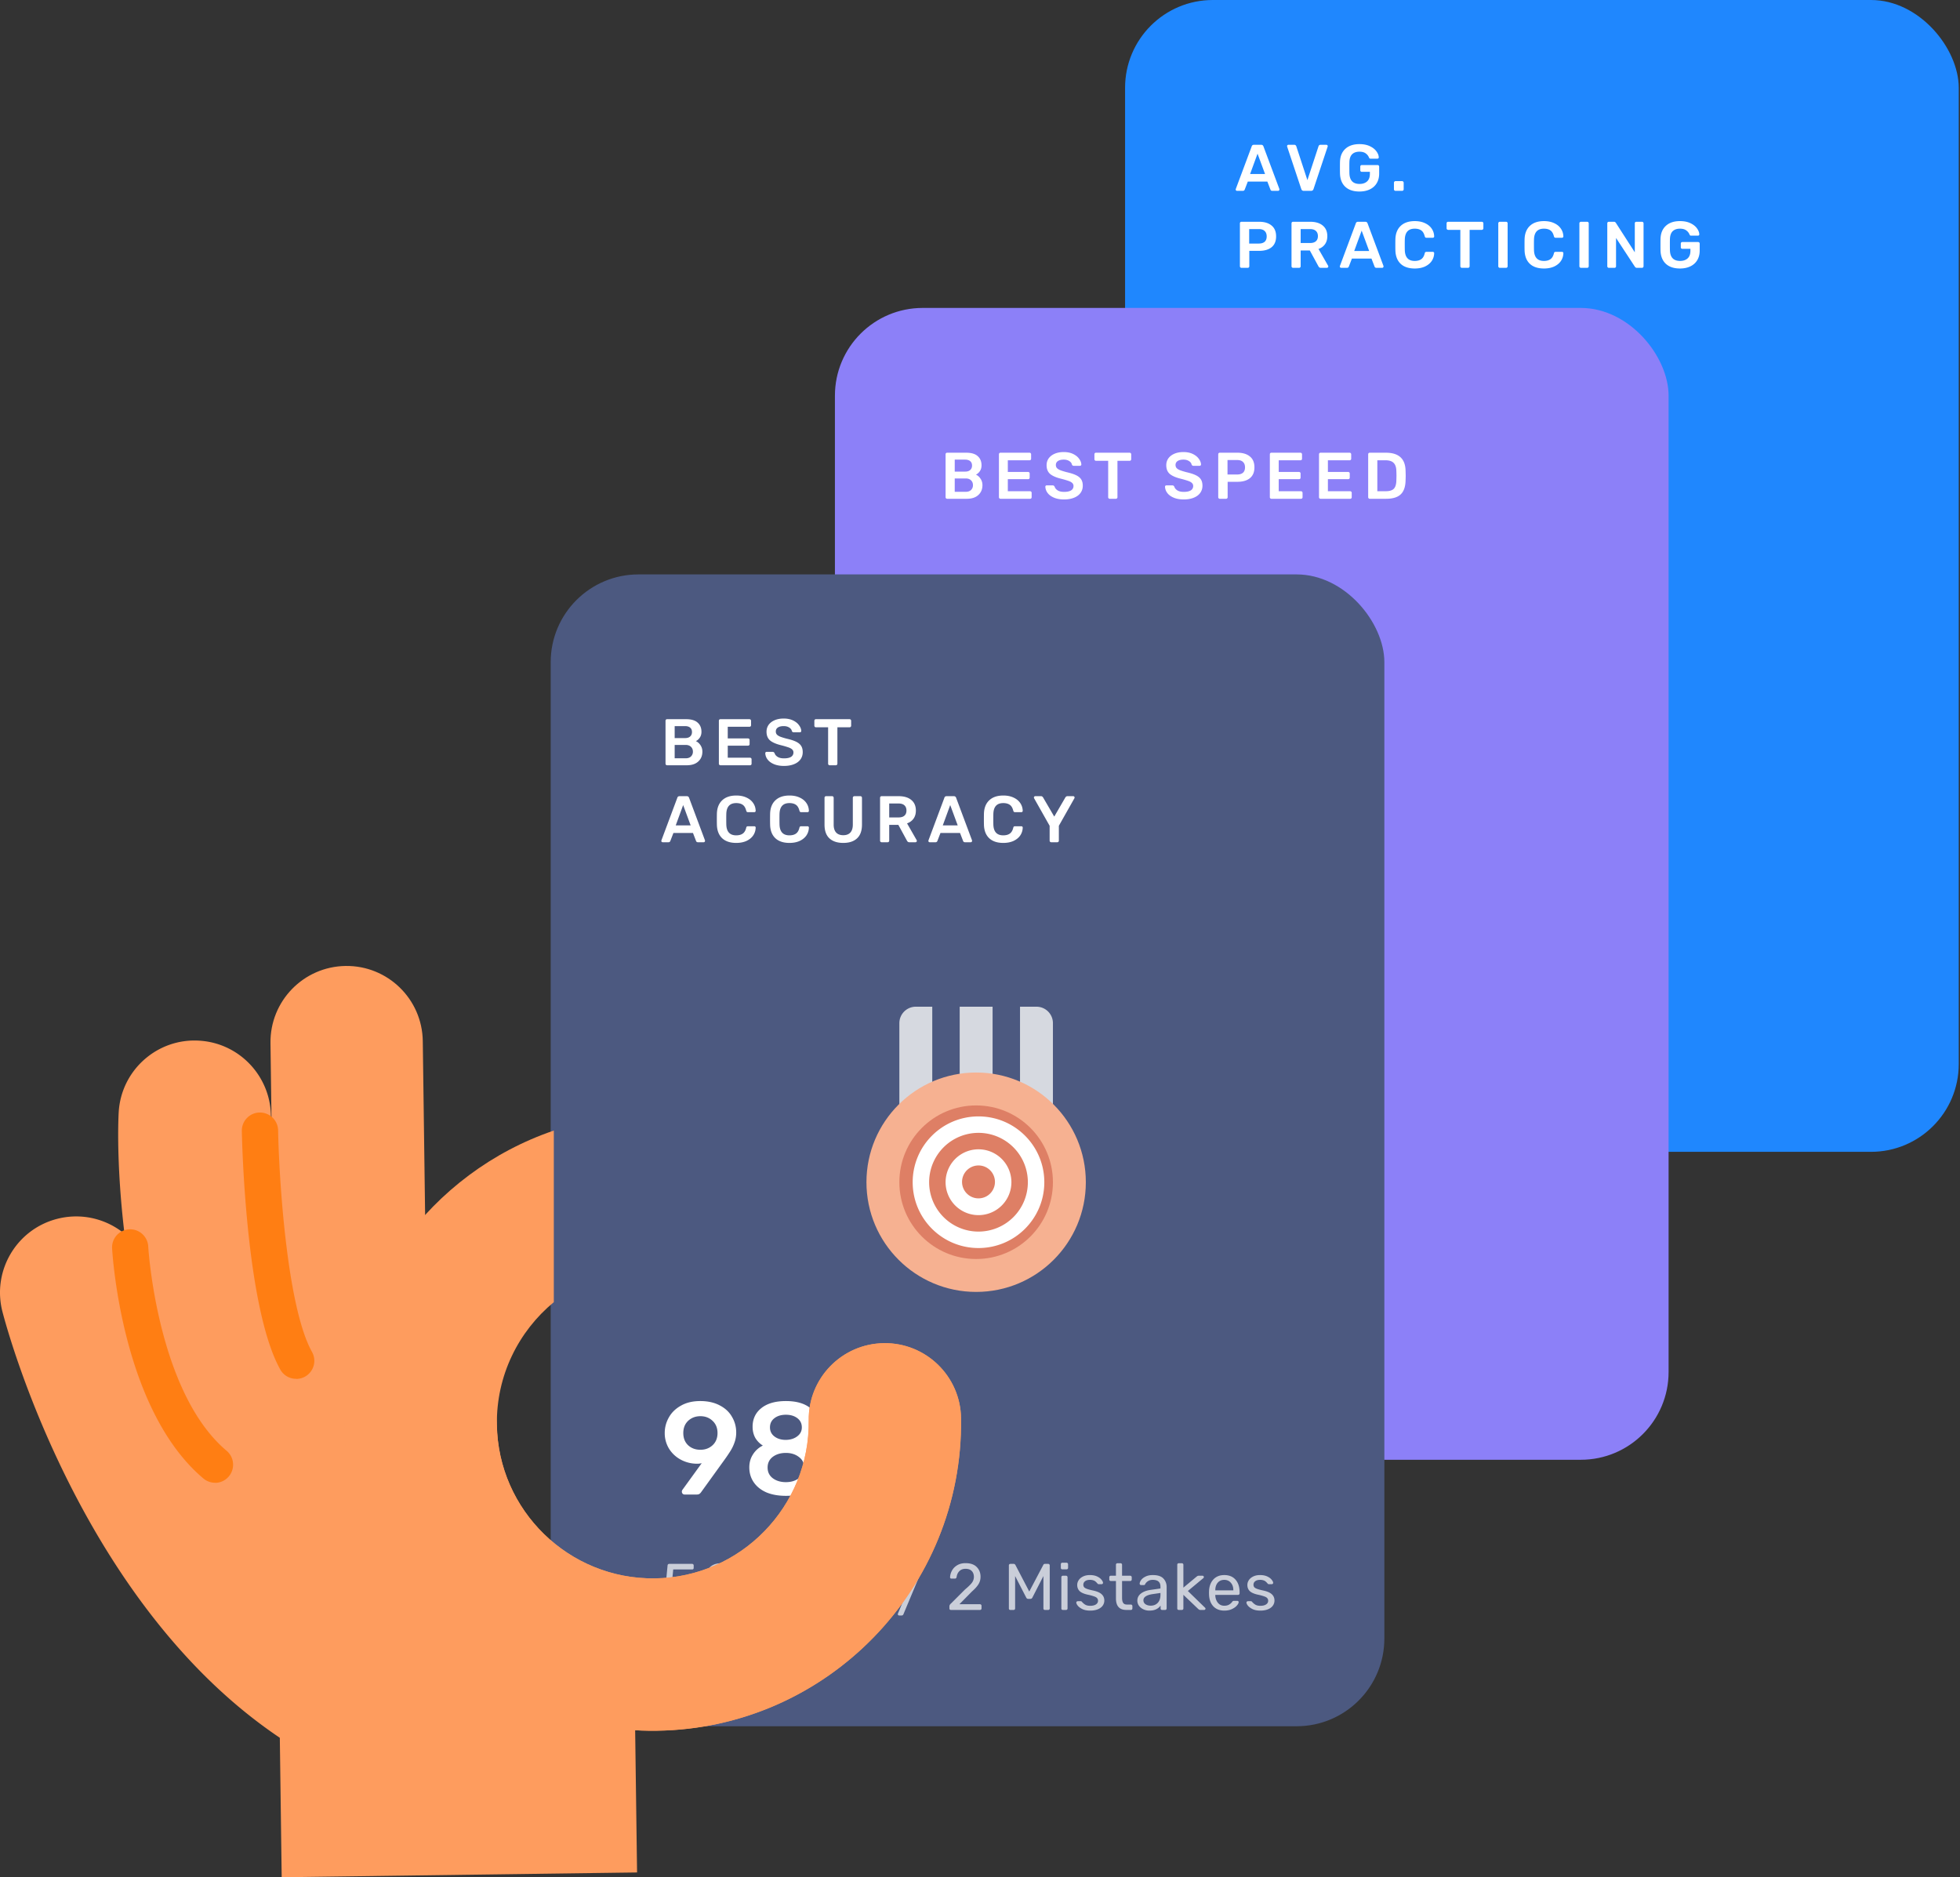
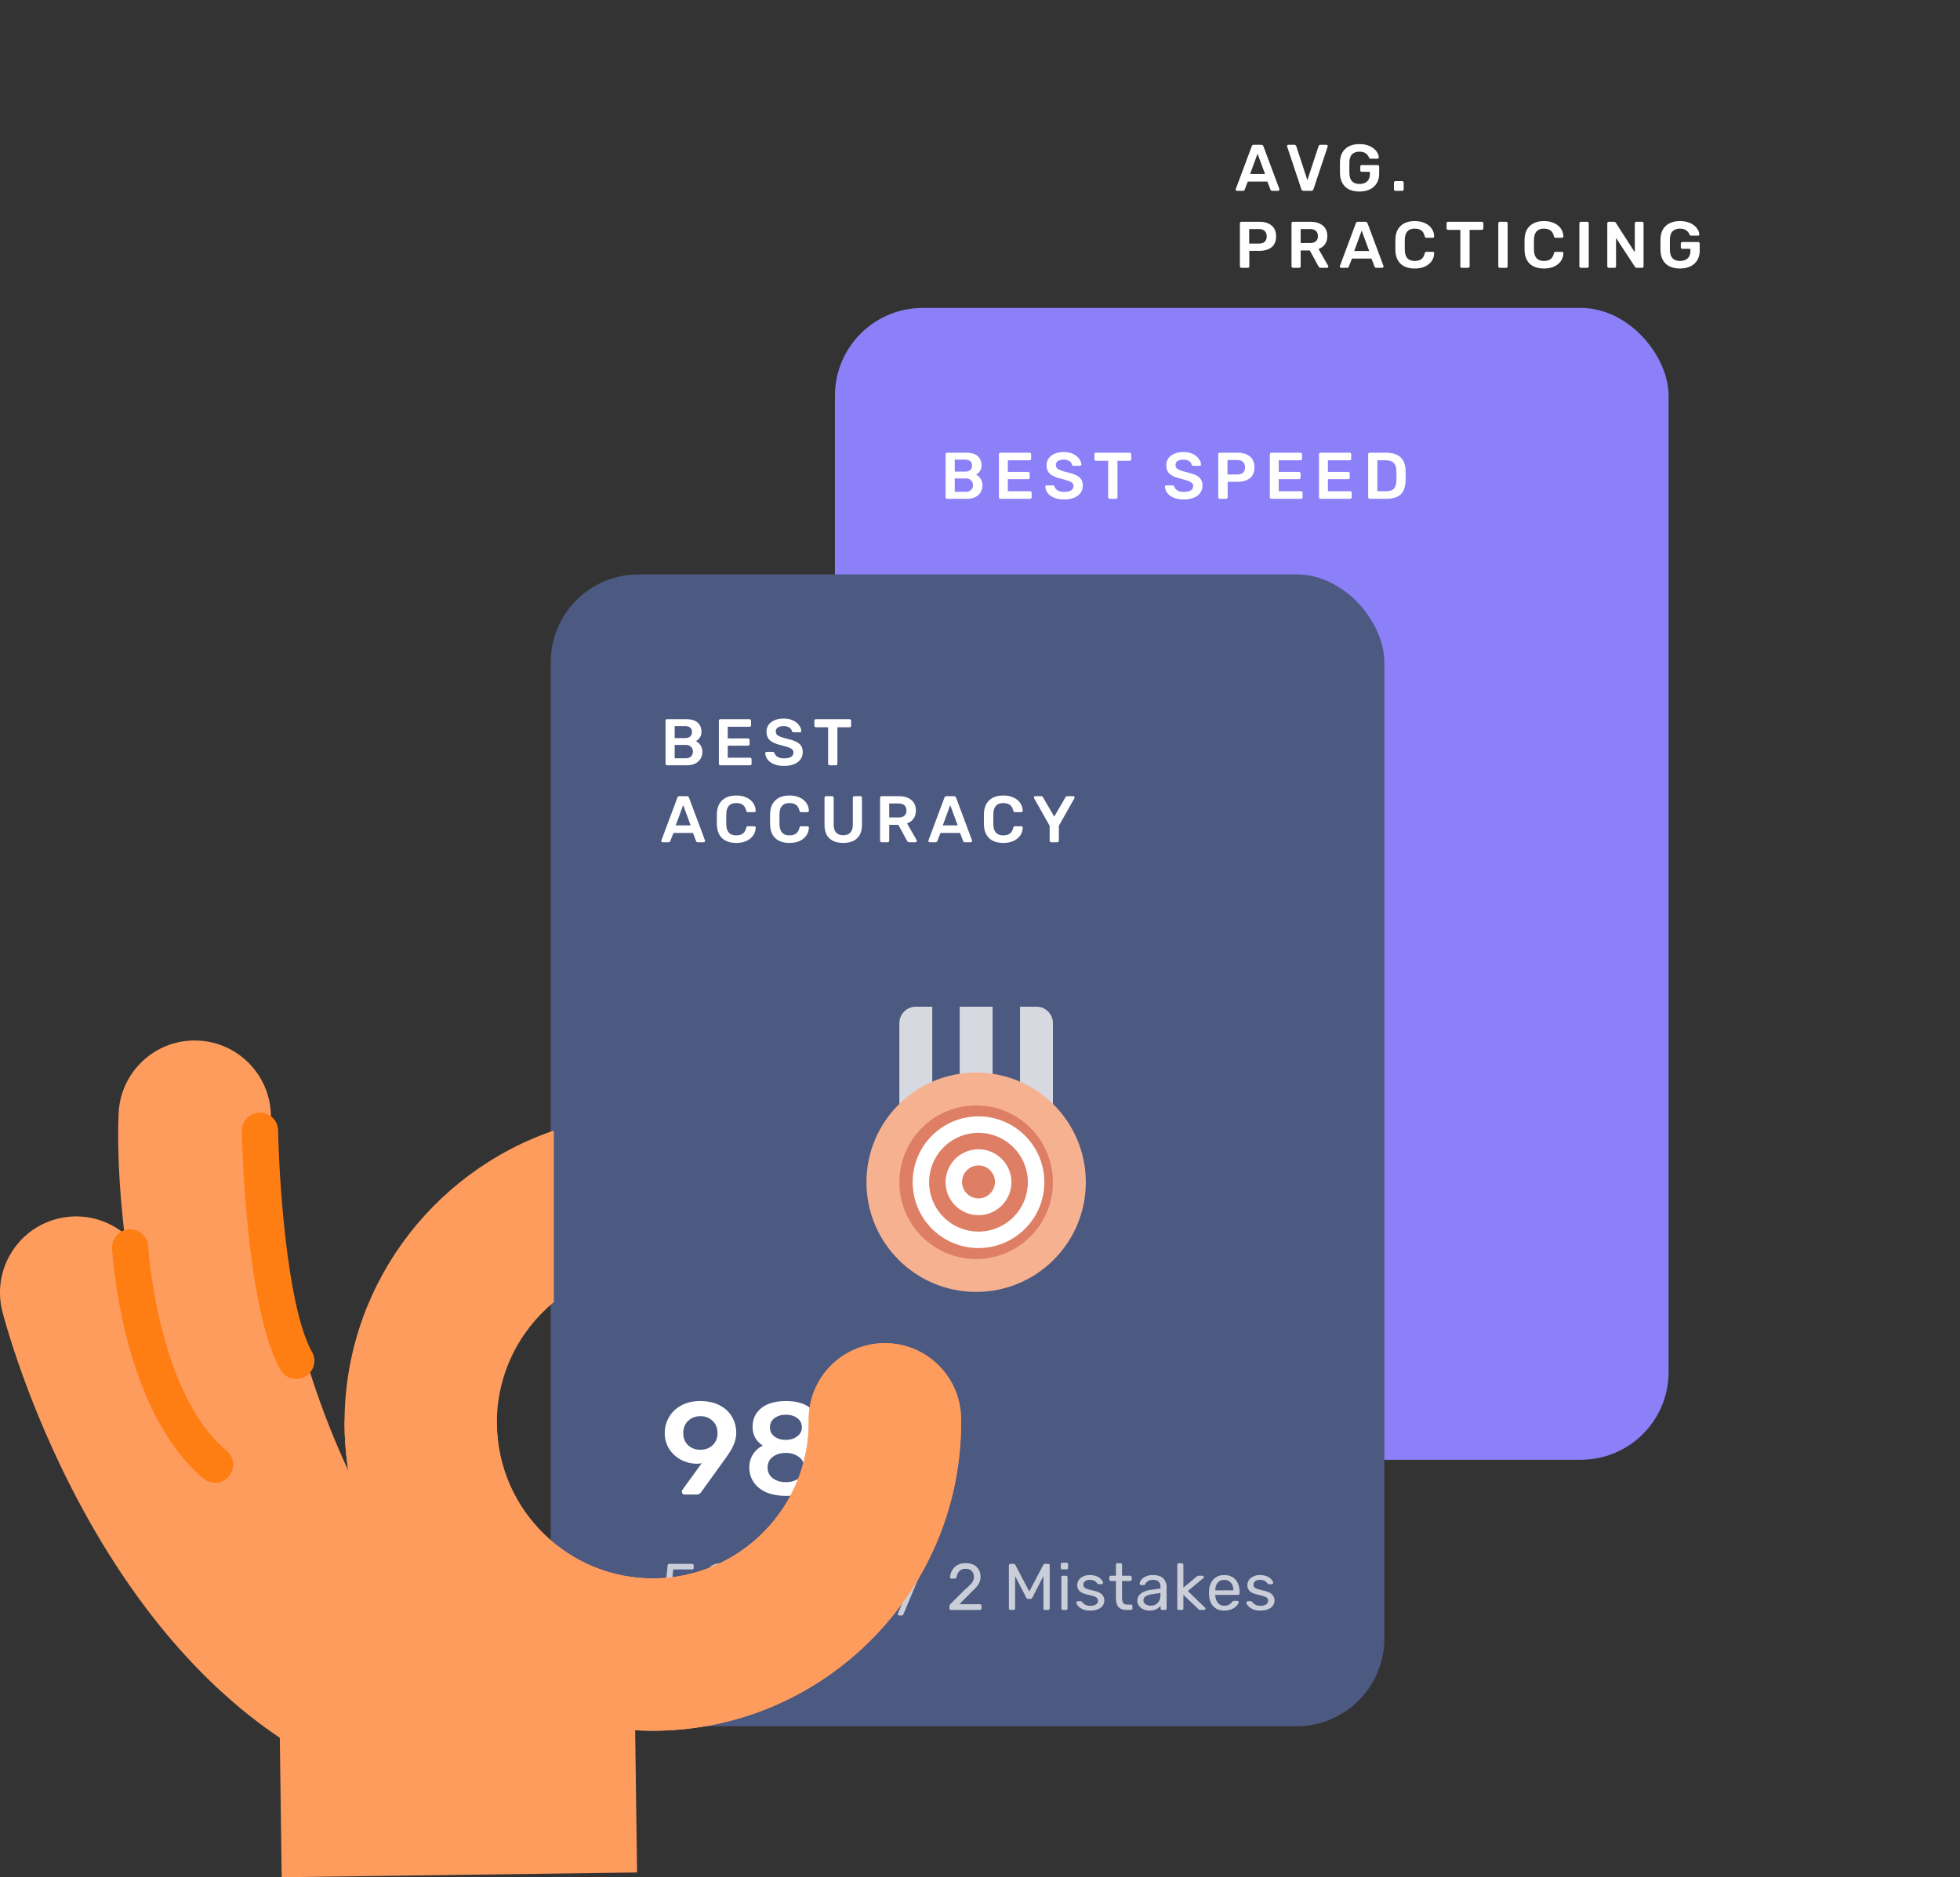
<svg xmlns="http://www.w3.org/2000/svg" width="331" height="317" fill="none">
  <rect width="100%" height="100%" fill="#333333" stroke="none" />
  <g clip-path="url(#a)">
-     <rect width="140.787" height="194.508" x="190" fill="#1F87FE" rx="14.82" />
    <path fill="#fff" d="M209.748 174.869a.275.275 0 0 1-.189-.067.279.279 0 0 1-.067-.189v-7.258c0-.081.022-.144.067-.189a.257.257 0 0 1 .189-.077h2.823c.837 0 1.496.203 1.978.611.482.407.723.997.723 1.767 0 .771-.241 1.36-.723 1.767-.474.401-1.134.601-1.978.601h-1.968v2.778a.26.26 0 0 1-.077.189.279.279 0 0 1-.189.067h-.589zm2.767-3.968c.541 0 .949-.122 1.223-.367.281-.244.422-.6.422-1.067 0-.467-.137-.822-.411-1.067-.274-.252-.686-.378-1.234-.378h-1.923v2.879h1.923zm6.385 4.079c-.763 0-1.375-.233-1.834-.7-.452-.474-.7-1.119-.745-1.934l-.011-.378.011-.367c.052-.8.304-1.437.756-1.912.459-.474 1.063-.711 1.812-.711.822 0 1.459.263 1.911.789.452.519.678 1.223.678 2.112v.189a.26.26 0 0 1-.077.189.244.244 0 0 1-.178.067h-3.846v.1c.022.481.167.893.434 1.233.274.334.633.501 1.078.501.341 0 .618-.067.833-.201.223-.14.386-.285.489-.433a.604.604 0 0 1 .145-.156.393.393 0 0 1 .189-.033h.544c.067 0 .123.019.167.056a.19.19 0 0 1 .067.155c0 .163-.104.36-.311.589-.2.23-.486.43-.856.601-.363.163-.782.244-1.256.244zm1.522-3.423v-.034c0-.511-.14-.926-.422-1.244-.274-.327-.645-.49-1.111-.49-.467 0-.838.163-1.112.49-.267.318-.4.733-.4 1.244v.034h3.045zm2.826 3.312a.279.279 0 0 1-.189-.067.283.283 0 0 1-.066-.189v-5.257c0-.074.022-.137.066-.189a.257.257 0 0 1 .189-.078h.512c.074 0 .137.026.189.078a.26.26 0 0 1 .077.189v.489c.304-.504.823-.756 1.556-.756h.434c.074 0 .133.026.178.078a.221.221 0 0 1 .077.178v.456a.22.22 0 0 1-.077.177.24.24 0 0 1-.178.067h-.667c-.4 0-.715.119-.945.356-.229.229-.344.544-.344.945v3.267a.257.257 0 0 1-.078.189.279.279 0 0 1-.189.067h-.545zm8.913.111c-.77 0-1.352-.252-1.745-.756s-.6-1.141-.622-1.911l-.011-.334.011-.333c.022-.764.229-1.397.622-1.901.393-.511.975-.767 1.745-.767.763 0 1.364.271 1.801.811v-2.556c0-.074.022-.133.066-.178a.257.257 0 0 1 .189-.078h.534c.074 0 .133.026.178.078a.223.223 0 0 1 .078.178v7.38a.257.257 0 0 1-.078.189.24.24 0 0 1-.178.067h-.5a.279.279 0 0 1-.189-.067.279.279 0 0 1-.067-.189v-.467c-.43.556-1.041.834-1.834.834zm.234-.9c.511 0 .892-.167 1.144-.5.26-.341.401-.745.423-1.212.007-.081.011-.222.011-.422 0-.208-.004-.352-.011-.434a1.858 1.858 0 0 0-.423-1.145c-.266-.326-.648-.489-1.144-.489-.527 0-.912.163-1.156.489-.237.326-.367.756-.389 1.29l-.012.322c0 1.401.519 2.101 1.557 2.101zm6.061.9c-.363 0-.7-.074-1.011-.222a1.951 1.951 0 0 1-.745-.6 1.489 1.489 0 0 1-.266-.856c0-.489.2-.889.6-1.201.407-.318.956-.526 1.645-.622l1.656-.234v-.322c0-.756-.434-1.134-1.301-1.134-.326 0-.592.071-.8.212a1.363 1.363 0 0 0-.467.478.304.304 0 0 1-.089.144c-.029.03-.074.045-.133.045h-.478a.268.268 0 0 1-.178-.067.267.267 0 0 1-.066-.178c.007-.178.089-.378.244-.6.163-.23.411-.426.745-.589.333-.171.745-.256 1.234-.256.829 0 1.426.196 1.789.589.363.385.545.867.545 1.445v3.601a.257.257 0 0 1-.078.189.24.24 0 0 1-.178.067h-.511a.279.279 0 0 1-.189-.067.279.279 0 0 1-.067-.189v-.478c-.163.237-.4.438-.711.601-.311.163-.708.244-1.19.244zm.234-.834c.482 0 .874-.155 1.178-.466.311-.319.467-.775.467-1.367v-.312l-1.289.189c-.527.074-.923.2-1.19.378-.266.171-.4.389-.4.656 0 .296.122.526.367.689.244.156.533.233.867.233zm5.365 2.835a.216.216 0 0 1-.156-.067.214.214 0 0 1-.067-.156c0-.051.019-.118.056-.2l.856-2.034-2.123-5.012a.739.739 0 0 1-.056-.189.228.228 0 0 1 .234-.234h.544c.119 0 .208.063.267.189l1.69 4.046 1.734-4.046c.059-.126.151-.189.277-.189h.523c.066 0 .122.022.167.067a.213.213 0 0 1 .066.156c0 .022-.018.088-.055.2l-3.157 7.28c-.059.126-.152.189-.278.189h-.522z" opacity=".7" />
    <path fill="#fff" d="M214.682 155.377a.511.511 0 0 1-.377-.156.511.511 0 0 1-.156-.377v-11.515l-3.379 2.601a.472.472 0 0 1-.311.111c-.178 0-.326-.082-.445-.245l-.933-1.2a.64.64 0 0 1-.112-.334c0-.178.082-.326.245-.444l4.979-3.846c.134-.104.319-.156.556-.156h1.956a.47.47 0 0 1 .378.156.47.47 0 0 1 .156.378v14.494a.511.511 0 0 1-.156.377.47.47 0 0 1-.378.156h-2.023zm11.12.245c-1.23 0-2.289-.208-3.179-.623-.874-.415-1.548-.963-2.022-1.645a4.153 4.153 0 0 1-.734-2.201v-.044c0-.119.044-.215.133-.289a.504.504 0 0 1 .334-.111h2.067c.341 0 .563.148.667.444.207.653.548 1.134 1.023 1.445.489.312 1.059.467 1.711.467.83 0 1.519-.252 2.068-.756.563-.503.844-1.207.844-2.111 0-.801-.281-1.453-.844-1.957-.549-.503-1.238-.755-2.068-.755-.444 0-.807.059-1.089.177a3.68 3.68 0 0 0-.823.489c-.177.134-.318.23-.422.289a.734.734 0 0 1-.333.067h-2.045a.53.53 0 0 1-.356-.133.532.532 0 0 1-.133-.356l.778-7.602a.652.652 0 0 1 .177-.423.607.607 0 0 1 .445-.178h8.358c.148 0 .274.052.378.156.104.104.156.23.156.378v1.489a.513.513 0 0 1-.156.378.515.515 0 0 1-.378.156h-6.424l-.356 3.623c.726-.504 1.697-.756 2.912-.756.964 0 1.853.208 2.668.623.83.4 1.489.985 1.978 1.756.489.756.734 1.638.734 2.645 0 1.082-.252 2.031-.756 2.846-.504.8-1.215 1.422-2.134 1.867-.904.43-1.964.645-3.179.645zm14.434-.245a.515.515 0 0 1-.378-.156.511.511 0 0 1-.156-.377v-10.493c0-.148.052-.274.156-.378a.518.518 0 0 1 .378-.155h1.734c.148 0 .274.052.378.155.103.104.155.23.155.378v.756c.771-1.008 1.845-1.512 3.224-1.512 1.644 0 2.793.66 3.445 1.979.356-.593.86-1.067 1.512-1.423a4.208 4.208 0 0 1 2.111-.556c1.216 0 2.209.415 2.979 1.245.771.83 1.156 2.038 1.156 3.624v6.38a.514.514 0 0 1-.155.377.47.47 0 0 1-.378.156h-1.823a.515.515 0 0 1-.378-.156.511.511 0 0 1-.156-.377v-6.202c0-.934-.2-1.608-.6-2.023-.385-.43-.904-.645-1.556-.645-.578 0-1.074.215-1.489.645-.4.429-.6 1.104-.6 2.023v6.202a.511.511 0 0 1-.156.377.515.515 0 0 1-.378.156h-1.823a.515.515 0 0 1-.378-.156.514.514 0 0 1-.155-.377v-6.202c0-.934-.208-1.608-.623-2.023-.4-.43-.911-.645-1.534-.645-.592 0-1.096.215-1.511.645-.4.429-.6 1.104-.6 2.023v6.202a.511.511 0 0 1-.156.377.515.515 0 0 1-.378.156h-1.867zm20.155-13.471a.515.515 0 0 1-.378-.156.512.512 0 0 1-.156-.378v-1.6c0-.148.052-.274.156-.378a.515.515 0 0 1 .378-.156h2.023c.148 0 .274.052.378.156.118.104.177.23.177.378v1.6a.51.51 0 0 1-.155.378.541.541 0 0 1-.4.156h-2.023zm.089 13.471a.515.515 0 0 1-.378-.156.511.511 0 0 1-.156-.377v-10.493c0-.148.052-.274.156-.378a.518.518 0 0 1 .378-.155h1.845c.163 0 .289.052.378.155a.473.473 0 0 1 .155.378v10.493a.514.514 0 0 1-.155.377.47.47 0 0 1-.378.156h-1.845zm6.046 0a.515.515 0 0 1-.378-.156.514.514 0 0 1-.155-.377v-10.493c0-.148.052-.274.155-.378a.518.518 0 0 1 .378-.155h1.823c.148 0 .274.052.378.155.104.104.156.23.156.378v.912c.874-1.112 2.111-1.668 3.712-1.668 1.363 0 2.445.452 3.245 1.356.801.89 1.201 2.105 1.201 3.646v6.247a.511.511 0 0 1-.156.377.47.47 0 0 1-.378.156h-1.956a.515.515 0 0 1-.378-.156.51.51 0 0 1-.155-.377v-6.114c0-.874-.215-1.548-.645-2.022-.415-.489-1.023-.734-1.823-.734-.785 0-1.408.245-1.867.734-.445.489-.667 1.163-.667 2.022v6.114a.511.511 0 0 1-.156.377.47.47 0 0 1-.378.156h-1.956zM208.914 32.23a.253.253 0 0 1-.167-.067.227.227 0 0 1-.066-.167l.022-.1 2.678-7.169c.052-.185.182-.278.389-.278h1.212c.193 0 .322.093.389.278l2.679 7.169a.353.353 0 0 1 .011.1.228.228 0 0 1-.067.167.212.212 0 0 1-.156.067h-.967a.332.332 0 0 1-.222-.067.303.303 0 0 1-.1-.145l-.522-1.356h-3.301l-.523 1.356a.321.321 0 0 1-.322.212h-.967zm4.724-2.846-1.267-3.434-1.256 3.434h2.523zm6.542 2.846c-.215 0-.356-.104-.423-.312l-2.378-7.135-.022-.1a.227.227 0 0 1 .233-.234h.978c.097 0 .171.026.223.078.059.044.1.1.122.167l1.878 5.724 1.879-5.724a.321.321 0 0 1 .111-.167.34.34 0 0 1 .233-.078h.978c.059 0 .111.022.156.067a.21.21 0 0 1 .078.167l-.023.1-2.378 7.135c-.067.208-.208.312-.423.312h-1.222zm9.396.11c-1.016 0-1.808-.262-2.379-.789-.563-.526-.863-1.26-.9-2.2-.008-.215-.011-.56-.011-1.034s.003-.819.011-1.034c.037-.918.341-1.637.911-2.156.578-.526 1.367-.789 2.368-.789.681 0 1.267.115 1.756.345.489.23.859.518 1.111.866.252.341.386.678.4 1.012v.022c0 .06-.022.111-.066.156a.253.253 0 0 1-.167.055h-1.145a.331.331 0 0 1-.167-.033.383.383 0 0 1-.1-.145 1.545 1.545 0 0 0-.544-.7c-.26-.2-.619-.3-1.078-.3-.519 0-.927.141-1.223.423-.289.281-.445.715-.467 1.3-.007.215-.011.54-.011.978 0 .43.004.756.011.978.045 1.178.615 1.767 1.712 1.767.526 0 .948-.14 1.267-.422.319-.289.478-.715.478-1.278v-.345h-1.356a.27.27 0 0 1-.2-.078.294.294 0 0 1-.067-.2v-.589c0-.081.022-.148.067-.2a.27.27 0 0 1 .2-.078h2.656c.082 0 .145.026.189.078a.27.27 0 0 1 .078.2v1.167c0 .615-.137 1.153-.411 1.612-.267.452-.652.8-1.156 1.045-.504.244-1.093.367-1.767.367zm6.096-.11a.254.254 0 0 1-.189-.078.257.257 0 0 1-.078-.19v-1.1c0-.074.026-.137.078-.189a.24.24 0 0 1 .189-.088h1.111c.074 0 .137.03.189.088a.257.257 0 0 1 .078.19v1.1a.257.257 0 0 1-.078.189.258.258 0 0 1-.189.078h-1.111zm-26.013 13a.258.258 0 0 1-.189-.078.257.257 0 0 1-.078-.19v-7.235c0-.081.022-.148.067-.2a.268.268 0 0 1 .2-.078h2.978c.89 0 1.59.211 2.101.634.511.415.767 1.026.767 1.834 0 .807-.256 1.419-.767 1.834-.504.407-1.204.61-2.101.61h-1.656v2.602a.257.257 0 0 1-.078.189.233.233 0 0 1-.188.078h-1.056zm2.923-4.102c.43 0 .759-.1.989-.3.23-.207.345-.511.345-.911 0-.386-.112-.686-.334-.9-.222-.223-.556-.334-1-.334h-1.623v2.445h1.623zm5.793 4.102a.254.254 0 0 1-.189-.078.257.257 0 0 1-.078-.19v-7.235c0-.081.022-.148.067-.2a.268.268 0 0 1 .2-.078h2.878c.904 0 1.612.211 2.123.634.519.422.778 1.022.778 1.8 0 .541-.133.997-.4 1.367-.259.364-.622.627-1.089.79l1.623 2.834a.279.279 0 0 1 .033.122.21.21 0 0 1-.078.167.212.212 0 0 1-.155.067h-1.012a.444.444 0 0 1-.278-.078.779.779 0 0 1-.166-.223l-1.434-2.634h-1.545v2.668a.257.257 0 0 1-.078.189c-.044.052-.107.078-.189.078h-1.011zm2.845-4.19c.445 0 .778-.1 1-.3.23-.2.345-.49.345-.868s-.115-.67-.345-.878c-.222-.207-.555-.311-1-.311h-1.567v2.356h1.567zm5.278 4.19a.253.253 0 0 1-.167-.067.228.228 0 0 1-.067-.167l.023-.1 2.678-7.169c.052-.185.182-.278.389-.278h1.212c.192 0 .322.093.389.278l2.678 7.169a.314.314 0 0 1 .012.1.228.228 0 0 1-.067.167.214.214 0 0 1-.156.067h-.967a.332.332 0 0 1-.222-.067.303.303 0 0 1-.1-.145l-.522-1.356h-3.301l-.523 1.356a.322.322 0 0 1-.322.212h-.967zm4.724-2.846-1.268-3.434-1.255 3.434h2.523zm7.699 2.957c-1.023 0-1.816-.263-2.379-.79-.556-.526-.852-1.267-.889-2.223-.008-.2-.011-.526-.011-.978 0-.459.003-.792.011-1 .037-.948.337-1.686.9-2.212.571-.533 1.36-.8 2.368-.8.659 0 1.233.115 1.722.345.489.222.867.53 1.134.922.267.385.408.823.422 1.312v.022c0 .06-.025.111-.077.155a.238.238 0 0 1-.156.056h-1.056c-.089 0-.155-.018-.2-.056a.432.432 0 0 1-.111-.21c-.119-.468-.315-.794-.589-.979-.274-.193-.641-.289-1.1-.289-1.068 0-1.623.597-1.668 1.79-.007.2-.011.507-.011.922 0 .415.004.73.011.945.045 1.193.6 1.79 1.668 1.79.459 0 .826-.097 1.1-.29.281-.192.478-.518.589-.978.022-.103.056-.174.1-.21a.356.356 0 0 1 .211-.056h1.056c.067 0 .122.022.167.066a.18.18 0 0 1 .066.167c-.014.49-.155.93-.422 1.323-.267.385-.645.693-1.134.922-.489.223-1.063.334-1.722.334zm7.964-.111a.258.258 0 0 1-.189-.078.26.26 0 0 1-.077-.19v-6.146h-2.057a.258.258 0 0 1-.189-.078.26.26 0 0 1-.077-.188v-.823a.3.3 0 0 1 .066-.2.272.272 0 0 1 .2-.078h5.669c.081 0 .148.026.2.078a.27.27 0 0 1 .078.2v.823a.257.257 0 0 1-.078.189.272.272 0 0 1-.2.077h-2.045v6.147a.257.257 0 0 1-.078.189.272.272 0 0 1-.2.078h-1.023zm6.408 0a.258.258 0 0 1-.189-.078.257.257 0 0 1-.078-.19v-7.246c0-.082.026-.145.078-.189a.258.258 0 0 1 .189-.078h1.044c.082 0 .145.026.189.078a.235.235 0 0 1 .078.189v7.247a.257.257 0 0 1-.078.189c-.044.052-.107.078-.189.078h-1.044zm7.445.11c-1.023 0-1.816-.262-2.379-.789-.556-.526-.852-1.267-.889-2.223-.007-.2-.011-.526-.011-.978 0-.459.004-.792.011-1 .037-.948.337-1.686.9-2.212.571-.533 1.36-.8 2.368-.8.659 0 1.233.115 1.722.345.49.222.867.53 1.134.922.267.385.408.823.423 1.312v.022a.2.2 0 0 1-.078.155.238.238 0 0 1-.156.056h-1.056c-.089 0-.155-.018-.2-.056a.432.432 0 0 1-.111-.21c-.119-.468-.315-.794-.589-.979-.274-.193-.641-.289-1.1-.289-1.067 0-1.623.597-1.668 1.79-.007.2-.011.507-.011.922 0 .415.004.73.011.945.045 1.193.601 1.79 1.668 1.79.459 0 .826-.097 1.1-.29.281-.192.478-.518.589-.978.022-.103.056-.174.1-.21a.356.356 0 0 1 .211-.056h1.056c.067 0 .122.022.167.066.052.045.074.1.067.167-.015.49-.156.93-.423 1.323-.267.385-.644.693-1.134.922-.489.223-1.063.334-1.722.334zm6.253-.11a.258.258 0 0 1-.189-.078.257.257 0 0 1-.078-.19v-7.246c0-.082.026-.145.078-.189a.258.258 0 0 1 .189-.078h1.045c.081 0 .144.026.189.078a.237.237 0 0 1 .077.189v7.247a.26.26 0 0 1-.077.189.237.237 0 0 1-.189.078h-1.045zm4.711 0a.254.254 0 0 1-.189-.078.257.257 0 0 1-.078-.19v-7.235a.3.3 0 0 1 .066-.2.272.272 0 0 1 .201-.078h.855c.089 0 .156.019.2.056.045.03.086.07.123.122l3.201 4.98v-4.88a.3.3 0 0 1 .066-.2.272.272 0 0 1 .2-.078h.934a.27.27 0 0 1 .2.078.27.27 0 0 1 .078.2v7.225a.27.27 0 0 1-.078.2.258.258 0 0 1-.189.078h-.867c-.126 0-.233-.06-.322-.178l-3.19-4.869v4.78a.27.27 0 0 1-.078.2.296.296 0 0 1-.2.067h-.933zm12.004.11c-1.015 0-1.808-.262-2.379-.789-.563-.526-.863-1.26-.9-2.2-.007-.215-.011-.56-.011-1.034s.004-.819.011-1.034c.037-.918.341-1.637.911-2.156.578-.526 1.367-.789 2.368-.789.681 0 1.267.115 1.756.345.489.23.859.518 1.111.867.252.34.386.678.401 1.011v.022c0 .06-.023.111-.067.156a.253.253 0 0 1-.167.055h-1.145a.327.327 0 0 1-.166-.033.372.372 0 0 1-.1-.145 1.554 1.554 0 0 0-.545-.7c-.259-.2-.619-.3-1.078-.3-.519 0-.926.141-1.223.423-.289.281-.444.715-.467 1.3-.007.215-.011.54-.011.978 0 .43.004.756.011.978.045 1.178.615 1.767 1.712 1.767.526 0 .948-.14 1.267-.422.319-.289.478-.715.478-1.278v-.345h-1.356a.272.272 0 0 1-.2-.078.299.299 0 0 1-.067-.2v-.589a.3.3 0 0 1 .067-.2.272.272 0 0 1 .2-.078h2.656c.082 0 .145.026.189.078a.27.27 0 0 1 .078.2v1.167c0 .615-.137 1.153-.411 1.612-.267.452-.652.8-1.156 1.045-.504.244-1.093.367-1.767.367z" />
-     <path fill="#D6D9E0" d="M247.029 75.779A2.779 2.779 0 0 1 249.808 73h2.779v22.23h-5.558V75.779zM267.406 73h2.779a2.779 2.779 0 0 1 2.779 2.779v19.45h-5.558V73zm-10.188 0h5.557v22.23h-5.557z" />
    <path fill="#E1E1E2" fill-rule="evenodd" d="M259.997 121.164c10.231 0 18.524-8.294 18.524-18.525 0-10.23-8.293-18.524-18.524-18.524-10.231 0-18.525 8.294-18.525 18.524 0 10.231 8.294 18.525 18.525 18.525z" clip-rule="evenodd" />
-     <path fill="#ABB5BC" fill-rule="evenodd" d="M259.997 115.607c7.161 0 12.967-5.806 12.967-12.968 0-7.161-5.806-12.967-12.967-12.967-7.162 0-12.968 5.806-12.968 12.967 0 7.162 5.806 12.968 12.968 12.968z" clip-rule="evenodd" />
    <path stroke="#fff" stroke-linecap="round" stroke-width="1.852" d="M259.467 95.23v8.336h6.484" />
  </g>
  <g clip-path="url(#b)">
    <rect width="140.787" height="194.508" x="141" y="52" fill="#8C80F8" rx="14.82" />
    <path fill="#fff" d="M161.14 226.98c-.615 0-1.148-.096-1.6-.289-.445-.193-.786-.445-1.023-.756a1.81 1.81 0 0 1-.378-1.022c0-.06.022-.111.067-.156a.245.245 0 0 1 .178-.078h.567c.14 0 .237.074.289.223.066.311.255.578.566.8.319.222.764.333 1.334.333.615 0 1.078-.107 1.39-.322.311-.222.466-.53.466-.923a.826.826 0 0 0-.233-.611c-.148-.155-.371-.293-.667-.411a16.903 16.903 0 0 0-1.334-.445c-.578-.163-1.037-.337-1.378-.522-.341-.185-.596-.415-.767-.689-.17-.274-.256-.619-.256-1.034 0-.4.108-.759.323-1.078.222-.319.537-.567.945-.745.407-.185.892-.278 1.456-.278.578 0 1.074.104 1.489.312.415.2.73.455.945.767.215.311.329.622.344.933a.217.217 0 0 1-.066.156c-.037.044-.093.066-.167.066h-.589c-.156 0-.252-.07-.289-.211-.045-.311-.219-.567-.523-.767-.303-.207-.685-.311-1.144-.311-.504 0-.901.097-1.19.289-.289.193-.433.478-.433.856 0 .252.067.459.2.622.141.163.352.308.633.434.282.118.693.256 1.234.411.63.171 1.126.348 1.49.534.363.177.633.403.811.678.178.266.267.607.267 1.022 0 .689-.267 1.23-.801 1.623-.533.393-1.252.589-2.156.589zm6.766 0c-.763 0-1.374-.233-1.834-.7-.452-.474-.7-1.119-.744-1.934l-.012-.378.012-.367c.051-.8.303-1.437.755-1.912.46-.474 1.064-.711 1.812-.711.823 0 1.46.263 1.912.789.452.519.678 1.223.678 2.112v.189a.257.257 0 0 1-.078.189.244.244 0 0 1-.178.067h-3.846v.1c.023.481.167.893.434 1.233.274.334.633.501 1.078.501.341 0 .619-.067.834-.201a1.69 1.69 0 0 0 .489-.433.607.607 0 0 1 .144-.156.393.393 0 0 1 .189-.033h.545a.25.25 0 0 1 .166.056.19.19 0 0 1 .067.155c0 .163-.104.36-.311.589-.2.23-.485.43-.856.601-.363.163-.782.244-1.256.244zm1.523-3.423v-.034c0-.511-.141-.926-.423-1.244-.274-.327-.644-.49-1.111-.49-.467 0-.837.163-1.111.49-.267.318-.401.733-.401 1.244v.034h3.046zm4.904 3.423c-.793 0-1.415-.222-1.867-.667-.445-.452-.682-1.082-.712-1.889l-.011-.445.011-.445c.03-.807.267-1.433.712-1.878.452-.452 1.074-.678 1.867-.678.534 0 .986.096 1.356.289.371.193.645.43.823.711.185.282.285.564.3.845a.195.195 0 0 1-.067.178.284.284 0 0 1-.189.067h-.533c-.075 0-.13-.015-.167-.045a.453.453 0 0 1-.111-.178c-.126-.355-.304-.607-.534-.755-.23-.156-.519-.234-.867-.234-.459 0-.826.145-1.1.434-.267.281-.411.715-.434 1.3l-.011.4.011.378c.023.593.167 1.03.434 1.312.267.281.633.422 1.1.422.348 0 .637-.074.867-.222.23-.156.408-.412.534-.767a.461.461 0 0 1 .111-.178c.037-.037.092-.056.167-.056h.533c.074 0 .137.026.189.078a.196.196 0 0 1 .067.178c-.015.274-.115.556-.3.845-.178.281-.452.518-.823.711-.363.193-.815.289-1.356.289zm6.582.823a.214.214 0 0 1-.155-.067.212.212 0 0 1-.067-.156.43.43 0 0 1 .033-.133l3.802-9.114c.059-.134.155-.2.289-.2h.433c.059 0 .111.022.156.066a.217.217 0 0 1 .066.156.353.353 0 0 1-.022.133l-3.812 9.114c-.059.134-.156.201-.289.201h-.434zm13.926-.212a.312.312 0 0 1-.211-.077.776.776 0 0 1-.167-.178l-.456-.623c-.385.178-.848.267-1.389.267-.964 0-1.712-.252-2.245-.756-.527-.511-.804-1.278-.834-2.301a31.752 31.752 0 0 1-.011-.944c0-.408.004-.719.011-.934.03-1 .319-1.76.867-2.278.548-.527 1.286-.79 2.212-.79.933 0 1.671.263 2.212.79.548.518.837 1.278.867 2.278.014.43.022.741.022.934 0 .185-.008.5-.022.944-.03 1.016-.297 1.775-.801 2.279l.734 1.045a.276.276 0 0 1 .033.122v.022a.17.17 0 0 1-.066.134.217.217 0 0 1-.156.066h-.6zm-2.223-1.556c.585 0 1.052-.178 1.4-.533.356-.356.549-.901.578-1.634.015-.445.022-.741.022-.889 0-.163-.007-.46-.022-.889-.029-.734-.222-1.279-.578-1.634-.348-.356-.815-.534-1.4-.534-.586 0-1.052.178-1.401.534-.348.355-.537.9-.567 1.634-.007.214-.011.511-.011.889 0 .37.004.667.011.889.03.733.219 1.278.567 1.634.349.355.815.533 1.401.533zm7.085.945c-.764 0-1.375-.233-1.834-.7-.452-.474-.701-1.119-.745-1.934l-.011-.378.011-.367c.052-.8.304-1.437.756-1.912.459-.474 1.063-.711 1.811-.711.823 0 1.46.263 1.912.789.452.519.678 1.223.678 2.112v.189a.257.257 0 0 1-.078.189.24.24 0 0 1-.177.067h-3.846v.1c.022.481.167.893.433 1.233.274.334.634.501 1.078.501.341 0 .619-.067.834-.201a1.69 1.69 0 0 0 .489-.433.604.604 0 0 1 .145-.156.393.393 0 0 1 .189-.033h.544c.067 0 .122.019.167.056a.193.193 0 0 1 .067.155c0 .163-.104.36-.312.589-.2.23-.485.43-.855.601a3.043 3.043 0 0 1-1.256.244zm1.522-3.423v-.034c0-.511-.14-.926-.422-1.244-.274-.327-.645-.49-1.112-.49-.466 0-.837.163-1.111.49-.267.318-.4.733-.4 1.244v.034h3.045zm4.571 3.423c-.519 0-.956-.081-1.311-.244-.349-.171-.612-.364-.79-.578-.17-.215-.255-.393-.255-.534 0-.074.026-.13.078-.167a.295.295 0 0 1 .177-.066h.501c.074 0 .14.037.2.111.177.207.37.37.578.489.207.118.485.178.833.178.386 0 .697-.074.934-.223.244-.155.367-.366.367-.633a.611.611 0 0 0-.156-.434c-.096-.118-.267-.218-.511-.3a8.374 8.374 0 0 0-1.067-.289c-.645-.141-1.104-.344-1.378-.611-.267-.267-.401-.611-.401-1.034 0-.281.082-.548.245-.8a1.79 1.79 0 0 1 .733-.622c.327-.163.716-.245 1.168-.245.474 0 .878.078 1.211.233.333.156.582.341.745.556.17.208.255.382.255.523a.211.211 0 0 1-.077.166.225.225 0 0 1-.167.067h-.467a.273.273 0 0 1-.222-.111 2.722 2.722 0 0 0-.311-.322 1.006 1.006 0 0 0-.367-.212 1.718 1.718 0 0 0-.6-.089c-.356 0-.63.078-.823.234a.705.705 0 0 0-.289.589.66.66 0 0 0 .122.4c.082.104.237.2.467.289.237.089.578.182 1.023.278.704.148 1.2.363 1.489.645.296.274.445.626.445 1.055 0 .319-.093.608-.278.867-.185.26-.46.464-.823.612-.355.148-.781.222-1.278.222z" opacity=".7" />
    <path fill="#fff" d="M163.952 207.599c-1.304 0-2.415-.207-3.334-.622-.904-.415-1.586-.934-2.045-1.556-.445-.637-.682-1.29-.711-1.956 0-.134.044-.238.133-.312a.53.53 0 0 1 .356-.133h2c.326 0 .541.148.645.445.326 1.067 1.319 1.6 2.979 1.6.904 0 1.615-.207 2.134-.622.518-.43.778-1.038.778-1.823 0-1.482-.926-2.223-2.779-2.223h-2.29a.541.541 0 0 1-.4-.156.515.515 0 0 1-.155-.378v-.933c0-.237.103-.46.311-.667l3.979-3.89h-6.358a.515.515 0 0 1-.378-.156.518.518 0 0 1-.155-.378v-1.467c0-.163.044-.296.133-.4a.541.541 0 0 1 .4-.156h9.537c.163 0 .296.052.4.156a.541.541 0 0 1 .156.4v1.334c0 .222-.097.43-.289.622l-3.846 3.957.267.022c1.422.119 2.549.549 3.378 1.29.845.741 1.268 1.8 1.268 3.178 0 .979-.267 1.831-.801 2.557-.518.726-1.245 1.289-2.178 1.689-.919.386-1.964.578-3.135.578zm9.142-.222a.512.512 0 0 1-.378-.156.512.512 0 0 1-.156-.378v-2.2c0-.148.052-.274.156-.378a.481.481 0 0 1 .378-.178h2.223a.48.48 0 0 1 .377.178c.104.104.156.23.156.378v2.2a.512.512 0 0 1-.156.378.511.511 0 0 1-.377.156h-2.223zm12.808 0a.512.512 0 0 1-.378-.156.512.512 0 0 1-.156-.378v-2.845h-7.047a.515.515 0 0 1-.378-.156.514.514 0 0 1-.155-.377v-1.512c0-.237.081-.459.244-.667l6.558-9.092a.68.68 0 0 1 .333-.267c.149-.074.312-.111.489-.111h2.423c.164 0 .289.052.378.156a.47.47 0 0 1 .156.378v9.025h1.978c.163 0 .297.052.401.156a.47.47 0 0 1 .155.377v1.557a.514.514 0 0 1-.155.377.515.515 0 0 1-.378.156h-2.001v2.845a.512.512 0 0 1-.156.378.469.469 0 0 1-.378.156h-1.933zm-.467-5.913v-6.424l-4.557 6.424h4.557zM159.955 84.23a.258.258 0 0 1-.189-.078.257.257 0 0 1-.078-.19v-7.235c0-.082.022-.148.067-.2a.27.27 0 0 1 .2-.078h3.223c.867 0 1.512.193 1.934.578.43.378.645.897.645 1.556 0 .386-.096.715-.289.99a1.664 1.664 0 0 1-.656.577c.311.141.571.37.778.69.215.318.323.681.323 1.089 0 .689-.234 1.245-.701 1.667-.459.422-1.107.633-1.945.633h-3.312zm3.023-4.59c.386 0 .678-.094.878-.279.2-.185.3-.433.3-.745 0-.318-.1-.563-.3-.733-.2-.178-.492-.267-.878-.267h-1.745v2.023h1.745zm.111 3.411c.386 0 .686-.103.901-.31a1.1 1.1 0 0 0 .322-.812c0-.334-.107-.604-.322-.812-.215-.215-.515-.322-.901-.322h-1.856v2.256h1.856zm5.875 1.178a.258.258 0 0 1-.189-.077.257.257 0 0 1-.078-.19v-7.235c0-.082.022-.148.067-.2a.272.272 0 0 1 .2-.078h4.891c.081 0 .148.026.2.078a.273.273 0 0 1 .077.2v.734a.274.274 0 0 1-.077.2.298.298 0 0 1-.2.066h-3.657v1.968h3.412c.081 0 .148.026.2.078a.235.235 0 0 1 .078.188v.69a.27.27 0 0 1-.078.2.297.297 0 0 1-.2.066h-3.412v2.034h3.745c.082 0 .149.026.2.078a.27.27 0 0 1 .078.2v.734a.27.27 0 0 1-.078.2.294.294 0 0 1-.2.067h-4.979zm10.738.112c-.66 0-1.227-.1-1.701-.3-.474-.2-.834-.464-1.078-.79a1.849 1.849 0 0 1-.389-1.056c0-.066.022-.122.067-.166a.225.225 0 0 1 .166-.067h.99c.088 0 .155.019.2.056.052.03.1.081.144.155.074.252.245.463.511.634.267.17.63.255 1.09.255.526 0 .922-.085 1.189-.255a.836.836 0 0 0 .4-.734.672.672 0 0 0-.211-.511c-.133-.133-.337-.248-.611-.345a15.373 15.373 0 0 0-1.201-.355c-.874-.208-1.515-.482-1.923-.823-.4-.348-.6-.84-.6-1.478 0-.43.115-.811.345-1.145.237-.333.574-.596 1.011-.789.445-.193.96-.289 1.545-.289.608 0 1.134.108 1.578.322.445.215.782.486 1.012.812.237.318.363.637.378.956a.228.228 0 0 1-.234.233h-1.033a.323.323 0 0 1-.323-.211c-.044-.237-.192-.434-.444-.59-.252-.162-.563-.244-.934-.244-.415 0-.741.078-.978.234a.762.762 0 0 0-.356.678c0 .207.06.377.178.51.119.134.304.253.556.357.259.103.63.218 1.111.344.652.148 1.171.315 1.556.5.393.185.682.419.867.7.186.282.278.642.278 1.079 0 .474-.133.889-.4 1.245-.259.348-.63.614-1.111.8-.475.185-1.023.278-1.645.278zm7.711-.111a.258.258 0 0 1-.189-.078.257.257 0 0 1-.078-.19v-6.146h-2.056a.258.258 0 0 1-.189-.078.257.257 0 0 1-.078-.189v-.822c0-.082.022-.148.067-.2a.27.27 0 0 1 .2-.078h5.668c.082 0 .149.026.201.078a.273.273 0 0 1 .077.2v.822a.26.26 0 0 1-.077.19.273.273 0 0 1-.201.077h-2.045v6.147a.26.26 0 0 1-.077.189.272.272 0 0 1-.2.078h-1.023zm12.499.11c-.659 0-1.226-.1-1.7-.3-.475-.2-.834-.463-1.078-.789a1.842 1.842 0 0 1-.389-1.056.227.227 0 0 1 .233-.233h.989c.089 0 .156.019.2.056.052.03.1.081.145.155.074.252.244.463.511.634.267.17.63.255 1.089.255.526 0 .923-.085 1.19-.255a.838.838 0 0 0 .4-.734.676.676 0 0 0-.211-.511c-.134-.133-.338-.248-.612-.345a15.455 15.455 0 0 0-1.2-.355c-.875-.208-1.516-.482-1.923-.823-.4-.348-.6-.84-.6-1.478 0-.43.115-.811.344-1.145.237-.333.575-.596 1.012-.789.444-.193.959-.289 1.545-.289.607 0 1.133.108 1.578.322.445.215.782.486 1.011.812.238.318.364.637.378.956a.227.227 0 0 1-.233.233h-1.034a.322.322 0 0 1-.322-.211c-.045-.237-.193-.434-.445-.59-.252-.162-.563-.244-.933-.244-.415 0-.741.078-.978.234a.76.76 0 0 0-.356.678c0 .207.059.377.178.51.118.134.304.253.556.357.259.103.629.218 1.111.344.652.148 1.171.315 1.556.5.393.185.682.419.867.7.185.282.278.642.278 1.079 0 .474-.134.889-.4 1.245-.26.348-.63.614-1.112.8-.474.185-1.022.278-1.645.278zm6.087-.11a.258.258 0 0 1-.189-.078.257.257 0 0 1-.078-.19v-7.235c0-.082.022-.148.067-.2a.27.27 0 0 1 .2-.078h2.978c.89 0 1.59.211 2.101.634.511.415.767 1.026.767 1.834 0 .807-.256 1.419-.767 1.834-.504.407-1.204.61-2.101.61h-1.656v2.602a.26.26 0 0 1-.077.189.237.237 0 0 1-.189.078h-1.056zm2.923-4.102c.43 0 .759-.1.989-.3.23-.207.345-.511.345-.911 0-.386-.111-.686-.334-.9-.222-.223-.556-.334-1-.334h-1.623v2.445h1.623zm5.793 4.102a.258.258 0 0 1-.189-.078.257.257 0 0 1-.078-.19v-7.235c0-.082.022-.148.067-.2a.268.268 0 0 1 .2-.078h4.89a.27.27 0 0 1 .2.078.27.27 0 0 1 .078.2v.734a.27.27 0 0 1-.078.2.296.296 0 0 1-.2.066h-3.657v1.968h3.413c.081 0 .148.026.2.078a.235.235 0 0 1 .078.188v.69a.27.27 0 0 1-.078.2.297.297 0 0 1-.2.066h-3.413v2.034h3.746a.27.27 0 0 1 .2.078.27.27 0 0 1 .078.2v.734a.27.27 0 0 1-.078.2.296.296 0 0 1-.2.067h-4.979zm8.303 0a.258.258 0 0 1-.189-.078.257.257 0 0 1-.078-.19v-7.235c0-.082.023-.148.067-.2a.272.272 0 0 1 .2-.078h4.891c.081 0 .148.026.2.078a.27.27 0 0 1 .078.2v.734a.27.27 0 0 1-.078.2.298.298 0 0 1-.2.066h-3.657v1.968h3.412a.27.27 0 0 1 .2.078.235.235 0 0 1 .078.188v.69a.27.27 0 0 1-.078.2.296.296 0 0 1-.2.066h-3.412v2.034h3.746c.081 0 .148.026.2.078a.27.27 0 0 1 .077.2v.734a.27.27 0 0 1-.077.2.297.297 0 0 1-.2.067h-4.98zm8.304 0a.258.258 0 0 1-.189-.078.257.257 0 0 1-.078-.19v-7.235c0-.082.022-.148.067-.2a.27.27 0 0 1 .2-.078h2.712c2.178 0 3.29 1.008 3.334 3.023.015.43.022.72.022.867 0 .141-.007.426-.022.856-.03 1.038-.307 1.805-.833 2.3-.527.49-1.342.734-2.446.734h-2.767zm2.712-1.279c.622 0 1.07-.137 1.345-.411.274-.282.418-.74.433-1.378.015-.445.022-.723.022-.834a31.1 31.1 0 0 0-.022-.822c-.015-.608-.17-1.056-.467-1.345-.289-.29-.744-.434-1.367-.434H232.6v5.224h1.434z" />
    <path fill="#D6D9E0" d="M198.029 127.778a2.779 2.779 0 0 1 2.779-2.778h2.779v22.229h-5.558v-19.451zM218.406 125h2.779a2.779 2.779 0 0 1 2.779 2.778v19.451h-5.558V125zm-10.188 0h5.557v22.23h-5.557z" />
    <path fill="#FFE609" fill-rule="evenodd" d="M210.996 173.164c10.231 0 18.525-8.294 18.525-18.525 0-10.231-8.294-18.524-18.525-18.524-10.231 0-18.524 8.293-18.524 18.524 0 10.231 8.293 18.525 18.524 18.525z" clip-rule="evenodd" />
    <path fill="#FFBD20" fill-rule="evenodd" d="M210.997 167.606c7.161 0 12.967-5.805 12.967-12.967 0-7.162-5.806-12.967-12.967-12.967-7.162 0-12.968 5.805-12.968 12.967 0 7.162 5.806 12.967 12.968 12.967z" clip-rule="evenodd" />
    <path fill="#fff" d="m211.75 144.451-6.84 9.249 5.771 3.035-.499 8.093 5.842-12.935-5.272-1.011.998-6.431z" />
  </g>
  <g clip-path="url(#c)">
    <rect width="140.787" height="194.508" x="93" y="97" fill="#4C5980" rx="14.82" />
    <path fill="#fff" d="M114.77 271.98c-.563 0-1.048-.1-1.456-.3-.407-.2-.722-.463-.944-.789a2.016 2.016 0 0 1-.345-1.045v-.022a.18.18 0 0 1 .067-.145.234.234 0 0 1 .155-.055h.601c.155 0 .255.081.3.244.103.393.303.686.6.878a1.83 1.83 0 0 0 1.022.289c.497 0 .908-.148 1.234-.444.334-.304.5-.723.5-1.256 0-.482-.166-.871-.5-1.167-.326-.297-.737-.445-1.234-.445-.266 0-.481.037-.644.111a2.124 2.124 0 0 0-.489.289 2.05 2.05 0 0 1-.234.156.449.449 0 0 1-.2.044h-.578a.27.27 0 0 1-.178-.066.21.21 0 0 1-.066-.178l.355-3.713a.32.32 0 0 1 .078-.2.275.275 0 0 1 .2-.077h3.879c.074 0 .134.026.178.077a.223.223 0 0 1 .078.178v.434a.257.257 0 0 1-.078.189.242.242 0 0 1-.178.066h-3.201l-.211 2.19c.4-.252.882-.378 1.445-.378.489 0 .937.1 1.345.3.415.2.741.489.978.867.245.378.367.823.367 1.334 0 .548-.122 1.022-.367 1.423a2.324 2.324 0 0 1-1 .9c-.43.207-.923.311-1.479.311zm7.063 0c-.956 0-1.656-.278-2.101-.834-.444-.555-.681-1.285-.711-2.189-.008-.2-.011-.523-.011-.967 0-.46.003-.793.011-1 .022-.89.259-1.612.711-2.168.452-.563 1.152-.845 2.101-.845.956 0 1.66.282 2.112.845.452.556.689 1.278.711 2.168.015.414.022.748.022 1 0 .244-.007.567-.022.967-.03.904-.267 1.634-.711 2.189-.445.556-1.149.834-2.112.834zm0-.956c.556 0 .974-.185 1.256-.556.289-.37.441-.892.456-1.567.014-.43.022-.741.022-.933 0-.208-.008-.512-.022-.912-.015-.667-.163-1.189-.445-1.567-.282-.378-.704-.567-1.267-.567-.556 0-.978.189-1.267.567-.282.378-.43.9-.445 1.567l-.011.912.011.933c.015.675.163 1.197.445 1.567.289.371.711.556 1.267.556zm12.606 1.567a.315.315 0 0 1-.211-.077.773.773 0 0 1-.166-.178l-.456-.623c-.385.178-.849.267-1.39.267-.963 0-1.711-.252-2.245-.756-.526-.511-.804-1.278-.833-2.301a28.626 28.626 0 0 1-.011-.944c0-.408.003-.719.011-.934.029-1 .318-1.76.867-2.278.548-.527 1.285-.79 2.211-.79.934 0 1.671.263 2.212.79.549.518.838 1.278.867 2.278.015.43.023.741.023.934 0 .185-.008.5-.023.944-.029 1.016-.296 1.775-.8 2.279l.734 1.045a.276.276 0 0 1 .033.122v.022a.168.168 0 0 1-.067.134.213.213 0 0 1-.155.066h-.601zm-2.223-1.556c.586 0 1.053-.178 1.401-.533.356-.356.548-.901.578-1.634.015-.445.022-.741.022-.889 0-.163-.007-.46-.022-.889-.03-.734-.222-1.279-.578-1.634-.348-.356-.815-.534-1.401-.534-.585 0-1.052.178-1.4.534-.348.355-.537.9-.567 1.634-.007.214-.011.511-.011.889 0 .37.004.667.011.889.03.733.219 1.278.567 1.634.348.355.815.533 1.4.533zm7.085.945c-.763 0-1.374-.233-1.834-.7-.452-.474-.7-1.119-.744-1.934l-.011-.378.011-.367c.052-.8.303-1.437.755-1.912.46-.474 1.064-.711 1.812-.711.823 0 1.46.263 1.912.789.452.519.678 1.223.678 2.112v.189a.257.257 0 0 1-.078.189.242.242 0 0 1-.178.067h-3.845v.1c.022.481.166.893.433 1.233.274.334.634.501 1.078.501.341 0 .619-.067.834-.201a1.69 1.69 0 0 0 .489-.433.625.625 0 0 1 .144-.156.393.393 0 0 1 .189-.033h.545c.067 0 .122.019.167.056a.192.192 0 0 1 .066.155c0 .163-.103.36-.311.589-.2.23-.485.43-.856.601-.363.163-.781.244-1.256.244zm1.523-3.423v-.034c0-.511-.141-.926-.422-1.244-.274-.327-.645-.49-1.112-.49-.467 0-.837.163-1.111.49-.267.318-.4.733-.4 1.244v.034h3.045zm4.571 3.423c-.519 0-.956-.081-1.312-.244-.348-.171-.611-.364-.789-.578-.17-.215-.256-.393-.256-.534 0-.074.026-.13.078-.167a.3.3 0 0 1 .178-.066h.5c.074 0 .141.037.2.111.178.207.371.37.578.489.208.118.486.178.834.178.385 0 .696-.074.934-.223.244-.155.366-.366.366-.633a.615.615 0 0 0-.155-.434c-.097-.118-.267-.218-.512-.3a8.327 8.327 0 0 0-1.067-.289c-.644-.141-1.104-.344-1.378-.611-.267-.267-.4-.611-.4-1.034 0-.281.082-.548.245-.8a1.79 1.79 0 0 1 .733-.622c.326-.163.715-.245 1.167-.245.474 0 .878.078 1.212.233.333.156.581.341.744.556.171.208.256.382.256.523a.21.21 0 0 1-.078.166.223.223 0 0 1-.166.067h-.467a.276.276 0 0 1-.223-.111 2.572 2.572 0 0 0-.311-.322.997.997 0 0 0-.367-.212 1.71 1.71 0 0 0-.6-.089c-.355 0-.63.078-.822.234a.705.705 0 0 0-.289.589.66.66 0 0 0 .122.4c.082.104.237.2.467.289.237.089.578.182 1.022.278.704.148 1.201.363 1.49.645.296.274.444.626.444 1.055 0 .319-.092.608-.277.867-.186.26-.46.464-.823.612-.356.148-.782.222-1.278.222zm6.449.823a.218.218 0 0 1-.156-.067.216.216 0 0 1-.067-.156.44.44 0 0 1 .034-.133l3.801-9.114c.059-.134.156-.2.289-.2h.434c.059 0 .111.022.155.066a.214.214 0 0 1 .067.156.374.374 0 0 1-.022.133l-3.813 9.114c-.059.134-.155.201-.289.201h-.433zm8.746-.934a.279.279 0 0 1-.189-.067.279.279 0 0 1-.067-.189v-.355c0-.171.093-.334.278-.489l2.356-2.357c.571-.474.964-.859 1.178-1.156a1.63 1.63 0 0 0 .323-.956c0-.429-.123-.767-.367-1.011-.237-.245-.585-.367-1.045-.367-.43 0-.774.13-1.034.389-.259.252-.418.589-.477 1.012a.299.299 0 0 1-.112.2.295.295 0 0 1-.177.055h-.578a.25.25 0 0 1-.167-.055.214.214 0 0 1-.067-.156c.015-.4.122-.782.323-1.145.2-.37.492-.67.878-.9.392-.237.863-.356 1.411-.356.837 0 1.467.219 1.89.656.429.43.644.978.644 1.645 0 .467-.118.889-.355 1.267-.23.371-.589.771-1.078 1.201l-2.135 2.167h3.468c.082 0 .145.026.189.078a.22.22 0 0 1 .078.178v.455a.257.257 0 0 1-.078.189.279.279 0 0 1-.189.067h-4.901zm10.04 0a.279.279 0 0 1-.189-.067.283.283 0 0 1-.066-.189v-7.258c0-.081.022-.144.066-.189a.26.26 0 0 1 .189-.077h.556c.119 0 .215.059.289.177l2.345 4.491 2.368-4.491a.272.272 0 0 1 .089-.122.317.317 0 0 1 .189-.055h.544c.082 0 .145.026.189.077a.237.237 0 0 1 .078.189v7.258a.257.257 0 0 1-.078.189.279.279 0 0 1-.189.067h-.544a.279.279 0 0 1-.189-.067.279.279 0 0 1-.067-.189v-5.468l-1.856 3.623c-.074.156-.193.234-.356.234h-.344c-.163 0-.282-.078-.356-.234l-1.867-3.623v5.468a.257.257 0 0 1-.078.189.24.24 0 0 1-.178.067h-.545zm8.777-6.858a.279.279 0 0 1-.189-.067.275.275 0 0 1-.067-.189v-.6c0-.074.022-.137.067-.189a.256.256 0 0 1 .189-.077h.7c.074 0 .137.025.189.077a.257.257 0 0 1 .078.189v.6a.254.254 0 0 1-.078.189.279.279 0 0 1-.189.067h-.7zm.089 6.858a.279.279 0 0 1-.189-.067.279.279 0 0 1-.067-.189v-5.268c0-.074.022-.134.067-.178a.257.257 0 0 1 .189-.078h.533c.074 0 .134.026.178.078a.222.222 0 0 1 .078.178v5.268a.257.257 0 0 1-.078.189.238.238 0 0 1-.178.067h-.533zm4.622.111c-.519 0-.956-.081-1.312-.244-.348-.171-.611-.364-.789-.578-.17-.215-.256-.393-.256-.534 0-.074.026-.13.078-.167a.298.298 0 0 1 .178-.066h.5c.074 0 .141.037.2.111.178.207.371.37.578.489.208.118.486.178.834.178.385 0 .696-.074.933-.223.245-.155.367-.366.367-.633a.615.615 0 0 0-.155-.434c-.097-.118-.267-.218-.512-.3a8.327 8.327 0 0 0-1.067-.289c-.644-.141-1.104-.344-1.378-.611-.267-.267-.4-.611-.4-1.034 0-.281.082-.548.245-.8.17-.259.414-.467.733-.622.326-.163.715-.245 1.167-.245.474 0 .878.078 1.212.233.333.156.581.341.744.556.171.208.256.382.256.523a.21.21 0 0 1-.078.166.224.224 0 0 1-.167.067h-.466a.276.276 0 0 1-.223-.111 2.572 2.572 0 0 0-.311-.322.997.997 0 0 0-.367-.212 1.71 1.71 0 0 0-.6-.089c-.356 0-.63.078-.822.234a.705.705 0 0 0-.289.589c0 .156.04.289.122.4.081.104.237.2.467.289.237.089.578.182 1.022.278.704.148 1.201.363 1.49.645.296.274.444.626.444 1.055 0 .319-.092.608-.278.867-.185.26-.459.464-.822.612-.356.148-.782.222-1.278.222zm6.096-.111c-1.171 0-1.756-.652-1.756-1.956v-2.935h-.867a.283.283 0 0 1-.189-.066.279.279 0 0 1-.067-.189v-.378c0-.074.022-.134.067-.178a.257.257 0 0 1 .189-.078h.867v-1.856c0-.074.022-.133.066-.178a.257.257 0 0 1 .189-.078h.523a.22.22 0 0 1 .177.078.223.223 0 0 1 .078.178v1.856h1.378a.22.22 0 0 1 .178.078.222.222 0 0 1 .078.178v.378a.257.257 0 0 1-.078.189.24.24 0 0 1-.178.066h-1.378v2.857c0 .37.063.652.189.845.126.185.334.277.623.277h.678a.22.22 0 0 1 .177.078.223.223 0 0 1 .078.178v.4a.257.257 0 0 1-.078.189.236.236 0 0 1-.177.067h-.767zm3.882.111c-.363 0-.7-.074-1.011-.222a1.936 1.936 0 0 1-.745-.6 1.483 1.483 0 0 1-.267-.856c0-.489.2-.889.6-1.201.408-.318.956-.526 1.645-.622l1.656-.234v-.322c0-.756-.433-1.134-1.3-1.134-.326 0-.593.071-.8.212a1.355 1.355 0 0 0-.467.478.304.304 0 0 1-.089.144c-.03.03-.074.045-.133.045h-.478a.268.268 0 0 1-.178-.067.263.263 0 0 1-.067-.178c.008-.178.089-.378.245-.6.163-.23.411-.426.744-.589.334-.171.745-.256 1.234-.256.83 0 1.426.196 1.79.589.363.385.544.867.544 1.445v3.601a.257.257 0 0 1-.078.189.236.236 0 0 1-.177.067h-.512a.279.279 0 0 1-.189-.067.283.283 0 0 1-.066-.189v-.478a1.927 1.927 0 0 1-.712.601c-.311.163-.707.244-1.189.244zm.233-.834c.482 0 .875-.155 1.179-.466.311-.319.466-.775.466-1.367v-.312l-1.289.189c-.526.074-.922.2-1.189.378-.267.171-.4.389-.4.656 0 .296.122.526.366.689.245.156.534.233.867.233zm4.74.723a.279.279 0 0 1-.189-.067.284.284 0 0 1-.067-.189v-7.38c0-.074.023-.133.067-.178a.257.257 0 0 1 .189-.078h.522c.074 0 .134.026.178.078a.223.223 0 0 1 .078.178v3.868l2.19-1.823c.022-.015.059-.044.111-.089a.575.575 0 0 1 .144-.078.732.732 0 0 1 .189-.022h.589a.228.228 0 0 1 .234.234c0 .081-.045.152-.134.211l-2.567 2.134 2.845 2.767c.089.075.134.141.134.2a.228.228 0 0 1-.234.234h-.578a.667.667 0 0 1-.244-.033 1.103 1.103 0 0 1-.2-.156l-2.479-2.367v2.3a.257.257 0 0 1-.078.189.238.238 0 0 1-.178.067h-.522zm7.69.111c-.763 0-1.374-.233-1.834-.7-.452-.474-.7-1.119-.745-1.934l-.011-.378.011-.367c.052-.8.304-1.437.756-1.912.46-.474 1.064-.711 1.812-.711.822 0 1.46.263 1.912.789.452.519.678 1.223.678 2.112v.189a.257.257 0 0 1-.078.189.244.244 0 0 1-.178.067h-3.846v.1c.023.481.167.893.434 1.233.274.334.633.501 1.078.501.341 0 .619-.067.834-.201a1.69 1.69 0 0 0 .489-.433.589.589 0 0 1 .144-.156.393.393 0 0 1 .189-.033h.545a.25.25 0 0 1 .166.056.19.19 0 0 1 .067.155c0 .163-.104.36-.311.589-.2.23-.486.43-.856.601-.363.163-.782.244-1.256.244zm1.523-3.423v-.034c0-.511-.141-.926-.423-1.244-.274-.327-.644-.49-1.111-.49-.467 0-.837.163-1.112.49-.266.318-.4.733-.4 1.244v.034h3.046zm4.571 3.423c-.519 0-.956-.081-1.312-.244-.348-.171-.611-.364-.789-.578-.171-.215-.256-.393-.256-.534 0-.074.026-.13.078-.167a.298.298 0 0 1 .178-.066h.5c.074 0 .141.037.2.111.178.207.371.37.578.489.208.118.485.178.834.178.385 0 .696-.074.933-.223.245-.155.367-.366.367-.633a.611.611 0 0 0-.156-.434c-.096-.118-.266-.218-.511-.3a8.374 8.374 0 0 0-1.067-.289c-.644-.141-1.104-.344-1.378-.611-.267-.267-.4-.611-.4-1.034 0-.281.081-.548.244-.8.171-.259.415-.467.734-.622.326-.163.715-.245 1.167-.245.474 0 .878.078 1.211.233.334.156.582.341.745.556.171.208.256.382.256.523a.21.21 0 0 1-.078.166.224.224 0 0 1-.167.067h-.467a.274.274 0 0 1-.222-.111 2.572 2.572 0 0 0-.311-.322 1.006 1.006 0 0 0-.367-.212 1.71 1.71 0 0 0-.6-.089c-.356 0-.63.078-.823.234a.706.706 0 0 0-.288.589c0 .156.04.289.122.4.081.104.237.2.467.289.237.089.578.182 1.022.278.704.148 1.201.363 1.49.645.296.274.444.626.444 1.055 0 .319-.093.608-.278.867-.185.26-.459.464-.822.612-.356.148-.782.222-1.278.222z" opacity=".7" />
    <path fill="#fff" d="M115.615 252.377a.455.455 0 0 1-.333-.133.533.533 0 0 1-.045-.645l3.268-4.513c-.326.074-.63.104-.911.089a5.785 5.785 0 0 1-2.712-.733 5.193 5.193 0 0 1-1.934-1.868 5.01 5.01 0 0 1-.69-2.578c0-.934.23-1.808.69-2.623.459-.83 1.141-1.497 2.045-2.001.904-.519 1.993-.778 3.267-.778 1.275 0 2.372.245 3.29.734.919.474 1.608 1.118 2.068 1.934.474.8.711 1.682.711 2.645 0 .593-.096 1.156-.289 1.689a7.244 7.244 0 0 1-.667 1.401 28.21 28.21 0 0 1-1.022 1.511l-3.913 5.424a1.329 1.329 0 0 1-.311.334c-.104.074-.252.111-.445.111h-2.067zm2.668-7.558c.815 0 1.496-.252 2.045-.756.563-.519.845-1.208.845-2.067 0-.86-.282-1.549-.845-2.068-.549-.518-1.23-.778-2.045-.778s-1.505.26-2.068.778c-.548.519-.822 1.208-.822 2.068 0 .859.274 1.548.822 2.067.549.504 1.238.756 2.068.756zm14.438 7.78c-1.289 0-2.401-.2-3.334-.6-.919-.415-1.623-.985-2.112-1.712-.489-.726-.734-1.556-.734-2.489 0-.83.208-1.564.623-2.201a4.045 4.045 0 0 1 1.667-1.489 3.762 3.762 0 0 1-1.289-1.312c-.297-.548-.445-1.171-.445-1.867 0-1.304.489-2.349 1.467-3.135.993-.8 2.379-1.2 4.157-1.2 1.764 0 3.135.393 4.113 1.178.978.786 1.467 1.83 1.467 3.135 0 .696-.148 1.318-.445 1.867a3.562 3.562 0 0 1-1.245 1.334 3.87 3.87 0 0 1 1.668 1.489c.415.637.622 1.378.622 2.223 0 .934-.245 1.763-.734 2.49-.489.726-1.2 1.289-2.134 1.689-.933.4-2.037.6-3.312.6zm0-9.447c.771-.015 1.408-.215 1.912-.6.519-.386.778-.89.778-1.512 0-.652-.252-1.171-.756-1.556s-1.148-.578-1.934-.578c-.785 0-1.43.193-1.934.578-.504.385-.756.904-.756 1.556 0 .637.252 1.148.756 1.534.504.385 1.149.578 1.934.578zm0 7.135c.875 0 1.608-.222 2.201-.667.593-.459.889-1.059.889-1.8 0-.741-.296-1.334-.889-1.778-.593-.46-1.326-.69-2.201-.69-.889 0-1.63.223-2.223.667-.578.445-.867 1.045-.867 1.801s.289 1.356.867 1.8c.593.445 1.334.667 2.223.667zm11.75-5.646c-.978 0-1.763-.259-2.356-.778-.578-.519-.897-1.223-.956-2.112a17.684 17.684 0 0 1-.022-1c0-.445.007-.8.022-1.067.059-.919.371-1.645.934-2.179.563-.533 1.356-.8 2.378-.8 1.023 0 1.816.267 2.379.8.578.534.889 1.26.934 2.179.029.593.044.978.044 1.156 0 .163-.015.467-.044.911-.045.889-.364 1.593-.956 2.112-.578.519-1.364.778-2.357.778zm-1.822 7.736a.504.504 0 0 1-.334-.111.452.452 0 0 1-.133-.334c0-.089.029-.17.089-.244l10.959-14.449c.118-.149.229-.252.333-.312a.717.717 0 0 1 .423-.111h1.178c.148 0 .259.045.333.134a.383.383 0 0 1 .134.311c0 .089-.03.17-.089.244l-10.96 14.45a1.733 1.733 0 0 1-.333.333.854.854 0 0 1-.422.089h-1.178zm1.822-9.381c.43 0 .749-.126.956-.378.208-.267.326-.593.356-.978.03-.504.044-.815.044-.934 0-.163-.014-.466-.044-.911-.015-.385-.133-.704-.356-.956-.207-.267-.526-.4-.956-.4-.429 0-.748.133-.956.4-.207.252-.318.571-.333.956-.015.222-.022.526-.022.911 0 .371.007.682.022.934.03.385.141.711.333.978.208.252.527.378.956.378zm8.87 9.514c-.978 0-1.764-.266-2.356-.8-.578-.548-.897-1.274-.956-2.178a17.571 17.571 0 0 1-.023-1.001c0-.43.008-.778.023-1.045.059-.918.37-1.645.933-2.178.564-.534 1.356-.8 2.379-.8 1.022 0 1.815.266 2.378.8.578.533.89 1.26.934 2.178.03.593.045.971.045 1.134 0 .163-.015.467-.045.912-.059.904-.385 1.63-.978 2.178-.578.534-1.356.8-2.334.8zm0-1.734c.445 0 .763-.126.956-.377.207-.267.326-.586.355-.956.03-.504.045-.815.045-.934a16.3 16.3 0 0 0-.045-.911 1.569 1.569 0 0 0-.355-.978c-.208-.267-.526-.401-.956-.401-.43 0-.748.134-.956.401-.207.251-.326.577-.356.978-.014.222-.022.526-.022.911 0 .371.008.682.022.934.045.385.163.704.356.956.208.251.526.377.956.377zm-40.682-121.547a.256.256 0 0 1-.189-.077.257.257 0 0 1-.078-.189v-7.236c0-.081.022-.148.067-.2a.268.268 0 0 1 .2-.078h3.223c.867 0 1.511.193 1.934.578.43.378.645.897.645 1.556 0 .386-.097.715-.289.989-.186.267-.404.46-.656.578.311.141.57.371.778.689.215.319.322.682.322 1.09 0 .689-.233 1.245-.7 1.667-.46.422-1.108.633-1.945.633h-3.312zm3.023-4.59c.385 0 .678-.093.878-.278.2-.185.3-.433.3-.744 0-.319-.1-.564-.3-.734-.2-.178-.493-.267-.878-.267h-1.745v2.023h1.745zm.111 3.412c.385 0 .685-.103.9-.311a1.1 1.1 0 0 0 .323-.811c0-.334-.108-.604-.323-.812-.215-.215-.515-.322-.9-.322h-1.856v2.256h1.856zm5.875 1.178a.256.256 0 0 1-.189-.077.257.257 0 0 1-.078-.189v-7.236c0-.081.022-.148.067-.2a.268.268 0 0 1 .2-.078h4.89a.27.27 0 0 1 .2.078.271.271 0 0 1 .078.2v.734a.271.271 0 0 1-.078.2.298.298 0 0 1-.2.066h-3.657v1.968h3.413c.081 0 .148.026.2.077a.236.236 0 0 1 .077.189v.69a.27.27 0 0 1-.077.2.3.3 0 0 1-.2.066h-3.413v2.034h3.746a.27.27 0 0 1 .2.078.271.271 0 0 1 .078.2v.734a.271.271 0 0 1-.078.2.298.298 0 0 1-.2.066h-4.979zm10.737.112c-.659 0-1.226-.1-1.7-.3-.475-.201-.834-.464-1.078-.79a1.842 1.842 0 0 1-.389-1.056.226.226 0 0 1 .233-.233h.989c.089 0 .156.019.2.056.052.029.1.081.145.155.074.252.244.463.511.634.267.17.63.255 1.089.255.526 0 .923-.085 1.19-.255a.84.84 0 0 0 .4-.734.673.673 0 0 0-.212-.511c-.133-.133-.337-.248-.611-.345a15.748 15.748 0 0 0-1.2-.355c-.875-.208-1.516-.482-1.923-.823-.4-.348-.6-.841-.6-1.478 0-.43.115-.811.344-1.145.237-.333.575-.596 1.012-.789.444-.193.959-.289 1.545-.289.607 0 1.133.107 1.578.322.445.215.782.486 1.011.812.238.318.364.637.378.956a.226.226 0 0 1-.233.233h-1.034a.322.322 0 0 1-.322-.211c-.045-.237-.193-.434-.445-.589-.252-.163-.563-.245-.933-.245-.415 0-.741.078-.978.234-.238.155-.356.381-.356.678 0 .207.059.378.178.511.118.133.304.252.555.356.26.103.63.218 1.112.344.652.148 1.171.315 1.556.5.393.186.682.419.867.701.185.281.278.64.278 1.078 0 .474-.134.889-.4 1.245-.26.348-.63.615-1.112.8-.474.185-1.022.278-1.645.278zm7.712-.112a.253.253 0 0 1-.189-.077.257.257 0 0 1-.078-.189v-6.147h-2.056a.254.254 0 0 1-.189-.078.254.254 0 0 1-.078-.188v-.823c0-.081.022-.148.067-.2a.268.268 0 0 1 .2-.078h5.668a.27.27 0 0 1 .2.078.271.271 0 0 1 .078.2v.823a.254.254 0 0 1-.078.188.27.27 0 0 1-.2.078h-2.045v6.147a.257.257 0 0 1-.078.189.269.269 0 0 1-.2.077h-1.022zm-28.203 13a.255.255 0 0 1-.167-.066.228.228 0 0 1-.066-.167l.022-.1 2.678-7.169c.052-.185.182-.278.389-.278h1.212c.193 0 .322.093.389.278l2.679 7.169a.353.353 0 0 1 .011.1.23.23 0 0 1-.067.167.213.213 0 0 1-.156.066h-.967a.334.334 0 0 1-.222-.066.306.306 0 0 1-.1-.145l-.522-1.356h-3.301l-.523 1.356a.32.32 0 0 1-.322.211h-.967zm4.724-2.845-1.267-3.434-1.256 3.434h2.523zm7.699 2.957c-1.023 0-1.816-.263-2.379-.79-.556-.526-.852-1.267-.889-2.222a31.339 31.339 0 0 1-.011-.979c0-.459.004-.792.011-1 .037-.948.337-1.686.9-2.212.571-.533 1.36-.8 2.368-.8.659 0 1.233.115 1.723.345.489.222.866.529 1.133.922.267.385.408.823.423 1.312v.022a.198.198 0 0 1-.078.155.234.234 0 0 1-.156.056h-1.056c-.089 0-.155-.018-.2-.056-.044-.037-.081-.107-.111-.211-.118-.467-.315-.793-.589-.978-.274-.192-.641-.289-1.1-.289-1.067 0-1.623.597-1.668 1.79-.007.2-.011.507-.011.922 0 .415.004.73.011.945.045 1.193.601 1.789 1.668 1.789.459 0 .826-.096 1.1-.289.282-.192.478-.518.589-.978.022-.103.056-.174.1-.211a.357.357 0 0 1 .211-.055h1.056c.067 0 .122.022.167.066.052.045.074.1.067.167-.015.489-.156.93-.423 1.323-.267.385-.644.692-1.133.922-.49.222-1.064.334-1.723.334zm8.987 0c-1.022 0-1.815-.263-2.378-.79-.556-.526-.853-1.267-.89-2.222a31.339 31.339 0 0 1-.011-.979c0-.459.004-.792.011-1 .037-.948.337-1.686.901-2.212.57-.533 1.359-.8 2.367-.8.66 0 1.234.115 1.723.345.489.222.867.529 1.134.922.266.385.407.823.422 1.312v.022a.198.198 0 0 1-.078.155.23.23 0 0 1-.155.056h-1.056c-.089 0-.156-.018-.2-.056-.045-.037-.082-.107-.112-.211-.118-.467-.315-.793-.589-.978-.274-.192-.641-.289-1.1-.289-1.067 0-1.623.597-1.667 1.79-.008.2-.011.507-.011.922 0 .415.003.73.011.945.044 1.193.6 1.789 1.667 1.789.459 0 .826-.096 1.1-.289.282-.192.478-.518.589-.978.023-.103.056-.174.1-.211a.36.36 0 0 1 .212-.055h1.056c.066 0 .122.022.166.066.052.045.074.1.067.167-.015.489-.156.93-.422 1.323-.267.385-.645.692-1.134.922-.489.222-1.063.334-1.723.334zm9.087 0c-1 0-1.778-.256-2.334-.767-.555-.512-.833-1.286-.833-2.323v-4.524a.3.3 0 0 1 .066-.2.271.271 0 0 1 .2-.078h1.012c.081 0 .144.026.189.078a.271.271 0 0 1 .078.2v4.524c0 .593.14 1.041.422 1.345.282.296.682.444 1.2.444.519 0 .916-.148 1.19-.444.281-.304.422-.752.422-1.345v-4.524c0-.081.026-.148.078-.2a.27.27 0 0 1 .2-.078h1c.082 0 .145.026.189.078a.271.271 0 0 1 .078.2v4.524c0 1.037-.278 1.811-.834 2.323-.548.511-1.322.767-2.323.767zm6.479-.112a.256.256 0 0 1-.189-.077.257.257 0 0 1-.078-.189v-7.236a.3.3 0 0 1 .067-.2.271.271 0 0 1 .2-.078h2.879c.904 0 1.611.211 2.123.634.518.422.778 1.022.778 1.8 0 .541-.134.997-.4 1.367-.26.363-.623.627-1.09.79l1.623 2.834a.276.276 0 0 1 .033.122.21.21 0 0 1-.077.167.217.217 0 0 1-.156.066h-1.011a.44.44 0 0 1-.278-.077.776.776 0 0 1-.167-.223l-1.434-2.634h-1.545v2.668a.257.257 0 0 1-.078.189c-.044.052-.107.077-.188.077h-1.012zm2.845-4.19c.445 0 .779-.1 1.001-.3.23-.2.344-.489.344-.867s-.114-.67-.344-.878c-.222-.207-.556-.311-1.001-.311h-1.567v2.356h1.567zm5.278 4.19a.25.25 0 0 1-.166-.066.225.225 0 0 1-.067-.167l.022-.1 2.679-7.169c.052-.185.181-.278.389-.278h1.211c.193 0 .323.093.389.278l2.679 7.169a.353.353 0 0 1 .011.1.225.225 0 0 1-.067.167.213.213 0 0 1-.155.066h-.967c-.096 0-.171-.022-.222-.066a.299.299 0 0 1-.1-.145l-.523-1.356h-3.301l-.522 1.356a.323.323 0 0 1-.323.211h-.967zm4.724-2.845-1.267-3.434-1.256 3.434h2.523zm7.699 2.957c-1.022 0-1.815-.263-2.378-.79-.556-.526-.853-1.267-.89-2.222a31.339 31.339 0 0 1-.011-.979c0-.459.004-.792.011-1 .037-.948.338-1.686.901-2.212.57-.533 1.359-.8 2.367-.8.66 0 1.234.115 1.723.345.489.222.867.529 1.134.922.266.385.407.823.422 1.312v.022a.198.198 0 0 1-.078.155.23.23 0 0 1-.155.056h-1.056c-.089 0-.156-.018-.2-.056-.045-.037-.082-.107-.112-.211-.118-.467-.314-.793-.589-.978-.274-.192-.641-.289-1.1-.289-1.067 0-1.623.597-1.667 1.79-.008.2-.011.507-.011.922 0 .415.003.73.011.945.044 1.193.6 1.789 1.667 1.789.459 0 .826-.096 1.1-.289.282-.192.478-.518.589-.978.023-.103.056-.174.101-.211a.355.355 0 0 1 .211-.055h1.056c.066 0 .122.022.166.066.052.045.074.1.067.167-.015.489-.156.93-.422 1.323-.267.385-.645.692-1.134.922-.489.222-1.063.334-1.723.334zm8.092-.112a.256.256 0 0 1-.189-.077.257.257 0 0 1-.078-.189v-2.512l-2.623-4.646a.235.235 0 0 1-.033-.122c0-.067.022-.123.067-.167a.21.21 0 0 1 .155-.067h.989c.082 0 .149.022.201.067a.483.483 0 0 1 .133.144l1.889 3.235 1.879-3.235c.089-.14.204-.211.344-.211h.978c.067 0 .123.022.167.067.045.044.067.1.067.167a.235.235 0 0 1-.033.122l-2.624 4.646v2.512a.256.256 0 0 1-.077.189.27.27 0 0 1-.2.077h-1.012z" />
    <path fill="#D6D9E0" d="M151.882 172.779a2.779 2.779 0 0 1 2.779-2.779h2.778v22.23h-5.557v-19.451zM172.259 170h2.778a2.779 2.779 0 0 1 2.779 2.779v19.451h-5.557V170zm-10.189 0h5.557v22.23h-5.557z" />
    <path fill="#F6B191" fill-rule="evenodd" d="M164.849 218.164c10.231 0 18.524-8.294 18.524-18.525 0-10.231-8.293-18.524-18.524-18.524-10.231 0-18.525 8.293-18.525 18.524 0 10.231 8.294 18.525 18.525 18.525z" clip-rule="evenodd" />
    <path fill="#DE7F65" fill-rule="evenodd" d="M164.849 212.607c7.162 0 12.967-5.806 12.967-12.968 0-7.161-5.805-12.967-12.967-12.967-7.162 0-12.967 5.806-12.967 12.967 0 7.162 5.805 12.968 12.967 12.968z" clip-rule="evenodd" />
    <path fill="#fff" d="M176.361 199.639c0-6.138-4.976-11.114-11.115-11.114-6.138 0-11.115 4.976-11.115 11.114 0 6.139 4.977 11.115 11.115 11.115 6.139 0 11.115-4.976 11.115-11.115zm-2.779 0a8.336 8.336 0 0 1-8.336 8.336 8.336 8.336 0 1 1 0-16.672 8.336 8.336 0 0 1 8.336 8.336zm-8.336 5.558a5.557 5.557 0 1 1 0-11.115 5.557 5.557 0 0 1 0 11.115zm2.779-5.558a2.779 2.779 0 1 0-5.557.001 2.779 2.779 0 0 0 5.557-.001z" />
  </g>
  <g clip-path="url(#d)">
    <path fill="#FE9C5E" d="m106.944 268.427-60.014.809.641 47.77 60.015-.808-.642-47.771z" />
-     <path fill="#FE9C5E" d="M60.11 292.948c-7.103.096-12.937-5.583-13.033-12.687l-1.399-104.108c-.096-7.104 5.583-12.937 12.687-13.033 7.104-.096 12.937 5.583 13.033 12.687l1.4 104.108c.096 7.103-5.584 12.937-12.688 13.033z" />
    <path fill="#FE9C5E" d="M110.942 292.261c-28.698.385-52.371-22.659-52.756-51.357-.096-7.104 5.583-12.937 12.687-13.034 7.104-.096 12.937 5.583 13.033 12.687.193 14.516 12.174 26.176 26.69 25.978 14.516-.193 26.176-12.174 25.977-26.69-.096-7.104 5.583-12.937 12.687-13.033 7.104-.097 12.937 5.583 13.033 12.686.386 28.699-22.659 52.366-51.357 52.757l.006.006z" />
    <path fill="#FE9C5E" d="M55.689 281.981a12.86 12.86 0 0 1-11.096-6.052c-26.9-43.079-24.655-86.299-24.546-88.128.418-7.085 6.52-12.508 13.605-12.065 7.072.417 12.475 6.495 12.077 13.573-.025.661-1.617 37.291 20.677 73.003 3.767 6.026 1.925 13.964-4.1 17.718a12.813 12.813 0 0 1-6.623 1.951h.006z" />
    <path fill="#FE9C5E" d="M59.675 298.724a12.75 12.75 0 0 1-6.296-1.56C14.683 276.186.97 223.667.398 221.447c-1.746-6.886 2.413-13.887 9.299-15.633 6.885-1.745 13.874 2.413 15.62 9.286.179.693 11.679 43.92 40.32 59.45 6.243 3.382 8.566 11.191 5.184 17.435a12.848 12.848 0 0 1-11.14 6.739h-.006z" />
    <path fill="#FF7E13" d="M50.048 232.837a3.042 3.042 0 0 1-2.715-1.566c-5.884-10.543-6.468-39.075-6.494-40.287-.025-1.688 1.316-3.094 3.01-3.113h.013a3.072 3.072 0 0 1 3.106 3.01c.14 7.816 1.456 29.789 5.724 37.419a3.062 3.062 0 0 1-1.18 4.171 3.128 3.128 0 0 1-1.451.385v-.012l-.013-.007zM36.36 250.389a3.047 3.047 0 0 1-2.008-.719c-13.753-11.577-15.357-37.759-15.421-38.857a3.052 3.052 0 0 1 2.881-3.221 3.067 3.067 0 0 1 3.222 2.881c0 .244 1.52 24.655 13.239 34.519a3.075 3.075 0 0 1 .378 4.319 3.066 3.066 0 0 1-2.297 1.097v-.013l.006-.006z" />
    <path fill="#FE9C5E" d="M149.267 226.824c-7.104.096-12.784 5.93-12.687 13.034.192 14.516-11.468 26.49-25.978 26.689-14.516.193-26.49-11.468-26.69-25.977-.108-8.298 3.659-15.761 9.614-20.677v-28.974c-20.773 7.066-35.648 26.895-35.334 49.991.385 28.698 24.059 51.743 52.757 51.358 28.698-.385 51.743-24.059 51.358-52.757-.097-7.104-5.93-12.783-13.034-12.687h-.006z" />
  </g>
  <defs>
    <clipPath id="a">
      <path fill="#fff" d="M190 0h140.787v194.508H190z" />
    </clipPath>
    <clipPath id="b">
      <path fill="#fff" d="M141 52h140.787v194.508H141z" />
    </clipPath>
    <clipPath id="c">
      <path fill="#fff" d="M93 97h140.787v194.508H93z" />
    </clipPath>
    <clipPath id="d">
      <path fill="#fff" d="M0 124h171v193H0z" />
    </clipPath>
  </defs>
</svg>